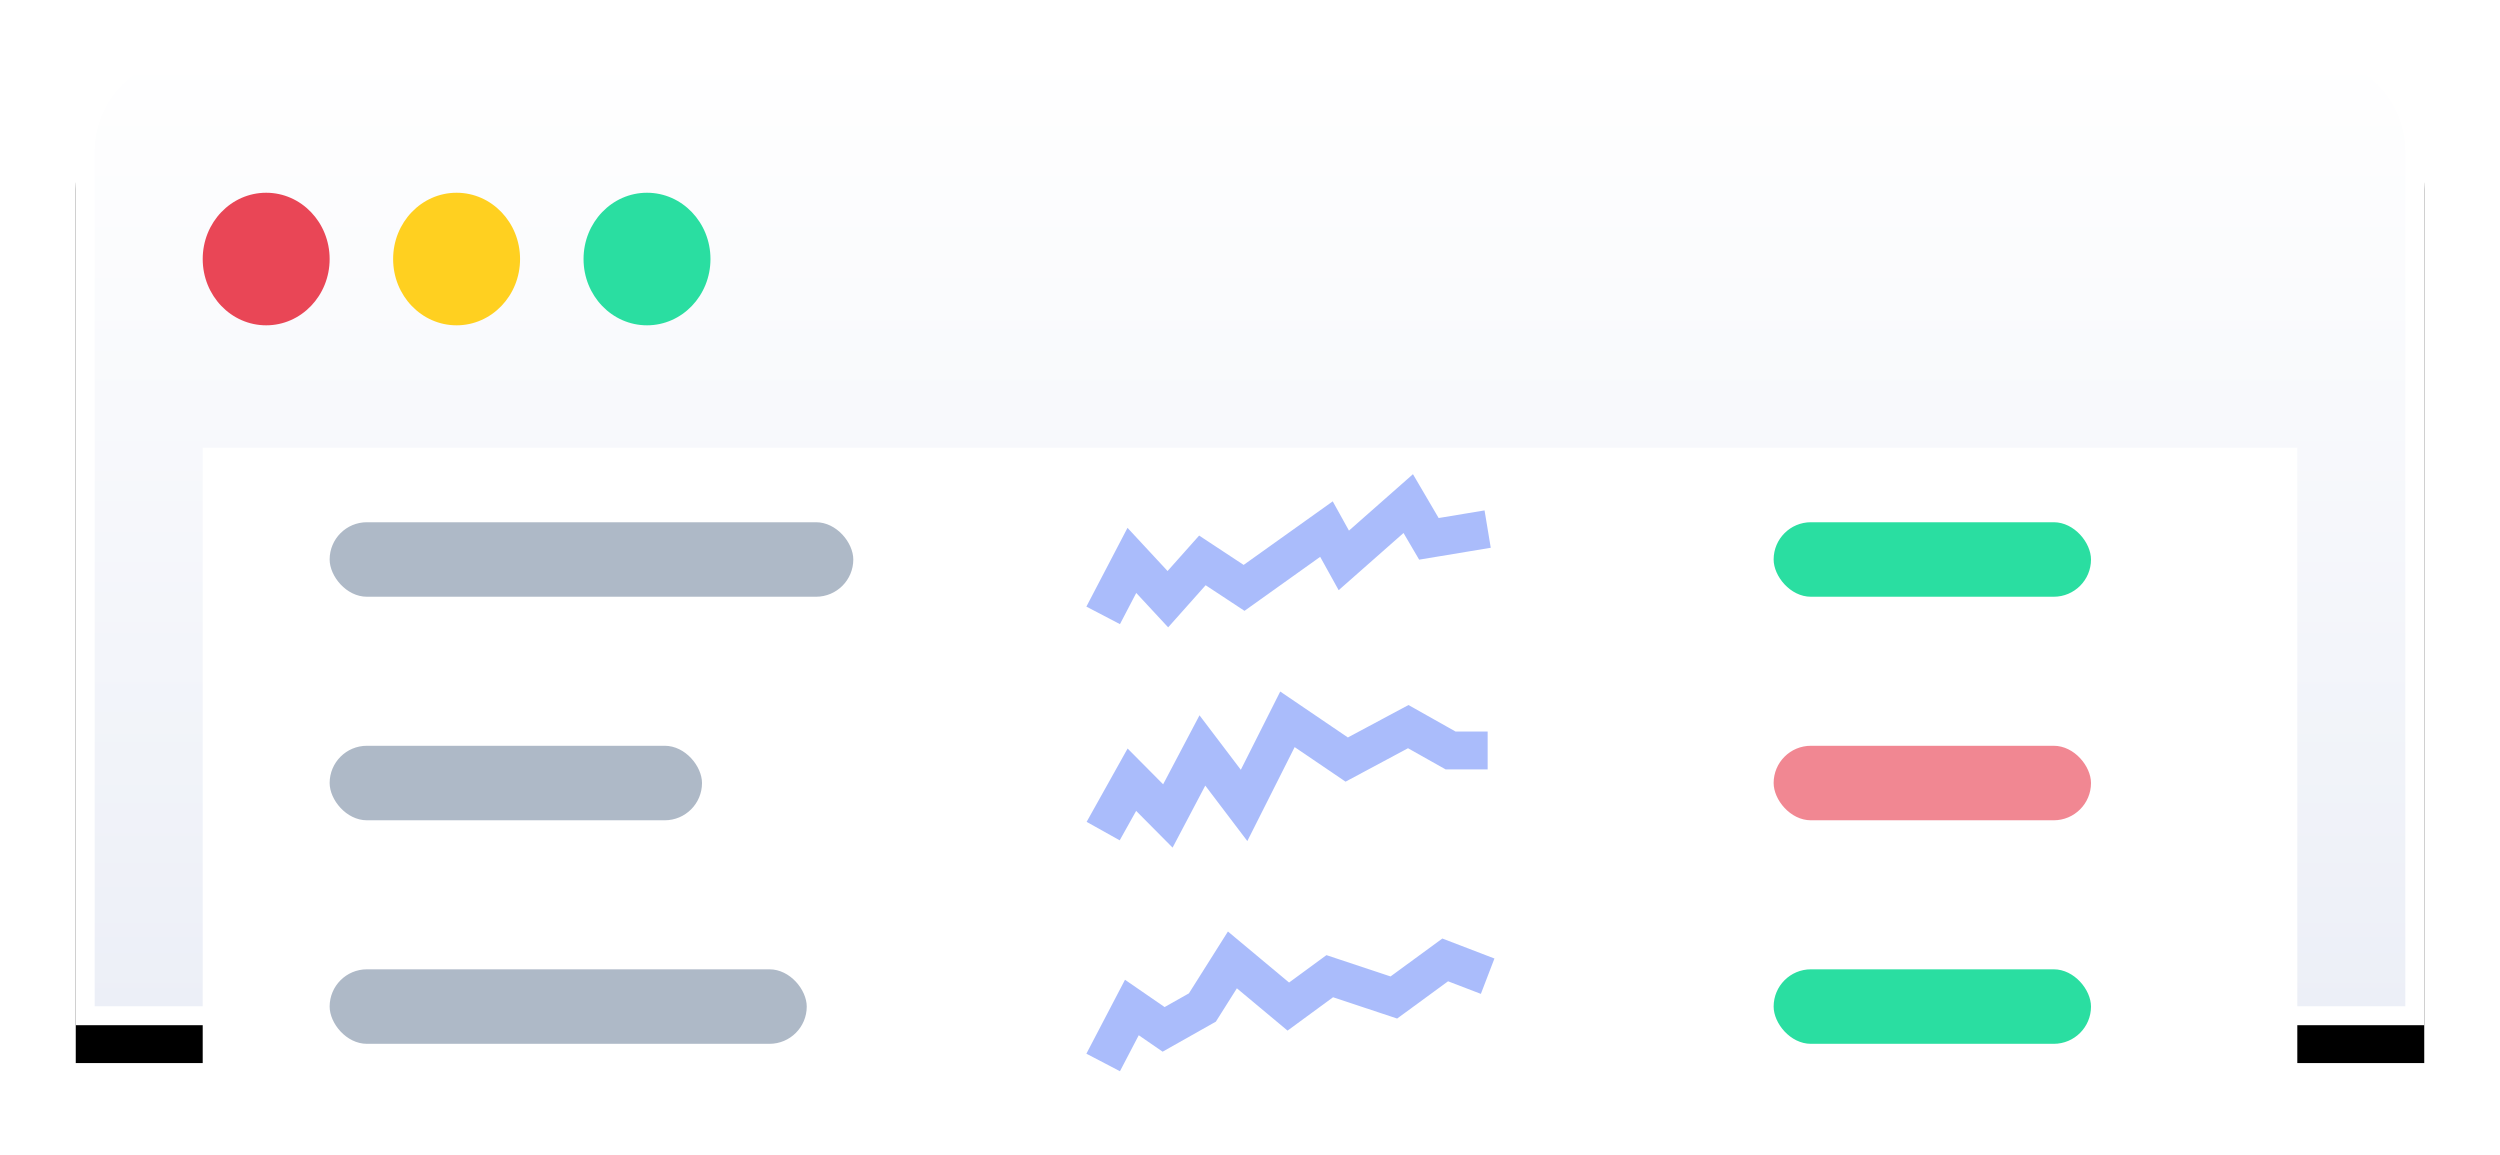
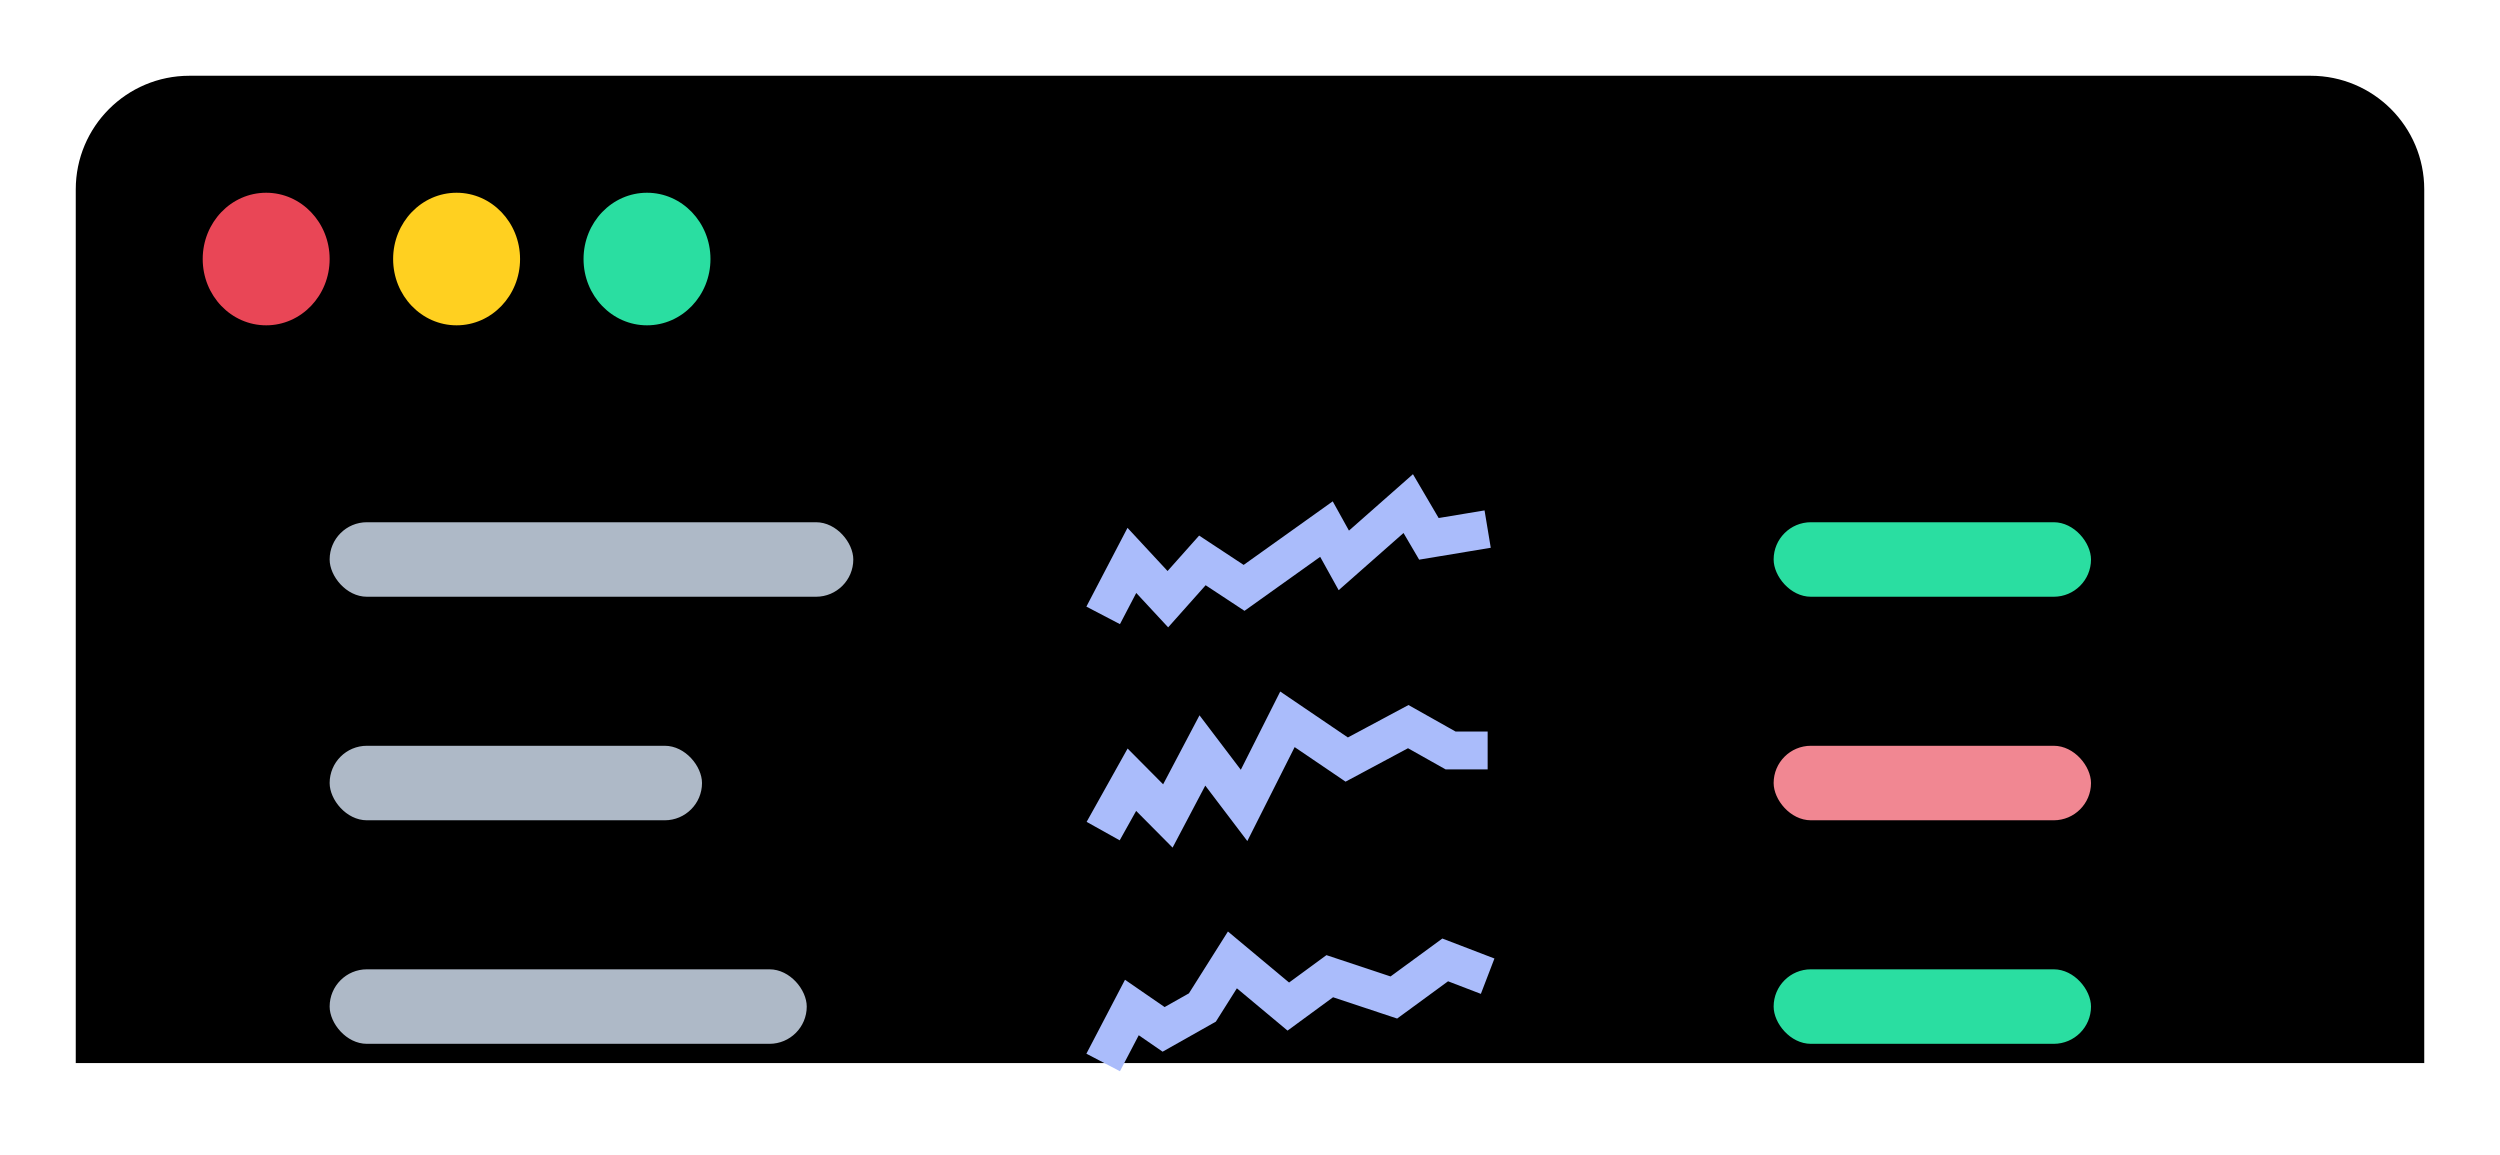
<svg xmlns="http://www.w3.org/2000/svg" xmlns:xlink="http://www.w3.org/1999/xlink" width="132px" height="61px" viewBox="0 0 132 61" version="1.1">
  <title>Icon - Holdings - S</title>
  <defs>
    <linearGradient x1="50%" y1="0%" x2="50%" y2="100%" id="linearGradient-1">
      <stop stop-color="#FFFFFF" offset="0%" />
      <stop stop-color="#ECEFF7" offset="100%" />
    </linearGradient>
    <path d="M6,0 L118,0 C121.314,-6.08718376e-16 124,2.686 124,6 L124,52.131 L124,52.131 L0,52.131 L0,6 C-4.05812251e-16,2.686 2.686,6.08718376e-16 6,0 Z" id="path-2" />
    <filter x="-5.6%" y="-9.6%" width="111.3%" height="126.9%" filterUnits="objectBoundingBox" id="filter-3">
      <feOffset dx="0" dy="2" in="SourceAlpha" result="shadowOffsetOuter1" />
      <feGaussianBlur stdDeviation="2" in="shadowOffsetOuter1" result="shadowBlurOuter1" />
      <feComposite in="shadowBlurOuter1" in2="SourceAlpha" operator="out" result="shadowBlurOuter1" />
      <feColorMatrix values="0 0 0 0 0.553   0 0 0 0 0.471   0 0 0 0 1  0 0 0 0.199 0" type="matrix" in="shadowBlurOuter1" />
    </filter>
  </defs>
  <g id="Product-Screens" stroke="none" stroke-width="1" fill="none" fill-rule="evenodd">
    <g id="FYERS-App" transform="translate(-940, -782)">
      <g id="Group-7-Copy" transform="translate(920, 742)">
        <g id="Group-123" transform="translate(24, 42)">
          <g id="Group-120-Copy-3">
            <g id="Group-18">
              <g id="Rectangle">
                <use fill="black" fill-opacity="1" filter="url(#filter-3)" xlink:href="#path-2" />
-                 <path stroke="#FFFFFF" stroke-width="1" d="M118,0.5 C119.519,0.5 120.894,1.116 121.889,2.111 C122.884,3.106 123.5,4.481 123.5,6 L123.5,6 L123.5,51.631 L0.5,51.631 L0.5,6 C0.5,4.481 1.116,3.106 2.111,2.111 C3.106,1.116 4.481,0.5 6,0.5 L6,0.5 Z" stroke-linejoin="square" fill="url(#linearGradient-1)" fill-rule="evenodd" />
              </g>
              <ellipse id="Oval" fill="#E94656" cx="10.054" cy="11.677" rx="3.351" ry="3.5" />
              <ellipse id="Oval-Copy" fill="#FFD020" cx="20.108" cy="11.677" rx="3.351" ry="3.5" />
              <ellipse id="Oval-Copy-2" fill="#2ADEA1" cx="30.162" cy="11.677" rx="3.351" ry="3.5" />
            </g>
-             <rect id="Rectangle-Copy-162" fill="#FFFFFF" x="6.703" y="21.639" width="110.595" height="36.393" />
          </g>
          <g id="Group-19" transform="translate(13.405, 24.59)">
            <rect id="Rectangle" fill="#AEB9C7" x="0" y="0.984" width="27.649" height="3.934" rx="1.967" />
            <rect id="Rectangle-Copy-30" fill="#2ADEA1" x="76.243" y="0.984" width="16.757" height="3.934" rx="1.967" />
            <rect id="Rectangle-Copy-28" fill="#AEB9C7" x="0" y="12.787" width="19.661" height="3.934" rx="1.967" />
            <rect id="Rectangle-Copy-31" fill="#F18792" x="76.243" y="12.787" width="16.757" height="3.934" rx="1.967" />
            <rect id="Rectangle-Copy-29" fill="#AEB9C7" x="0" y="24.59" width="25.191" height="3.934" rx="1.967" />
            <rect id="Rectangle-Copy-32" fill="#2ADEA1" x="76.243" y="24.59" width="16.757" height="3.934" rx="1.967" />
            <polyline id="Path-4" stroke="#AABCFB" stroke-width="2" points="40.842 5.902 42.358 2.999 44.258 5.047 46.081 2.999 48.282 4.45 52.632 1.346 53.548 2.999 56.95 1.63803397e-16 58.041 1.861 61.143 1.346" />
            <polyline id="Path-4-Copy" stroke="#AABCFB" stroke-width="2" points="40.842 17.292 42.358 14.579 44.258 16.493 46.081 13.034 48.282 15.936 50.572 11.39 53.702 13.515 56.95 11.776 59.185 13.034 61.143 13.034" />
            <polyline id="Path-4-Copy-2" stroke="#AABCFB" stroke-width="2" points="40.842 29.508 42.358 26.606 44.034 27.761 46.081 26.606 47.666 24.093 50.618 26.557 52.806 24.953 56.19 26.078 58.902 24.093 61.143 24.953" />
          </g>
        </g>
      </g>
    </g>
  </g>
</svg>